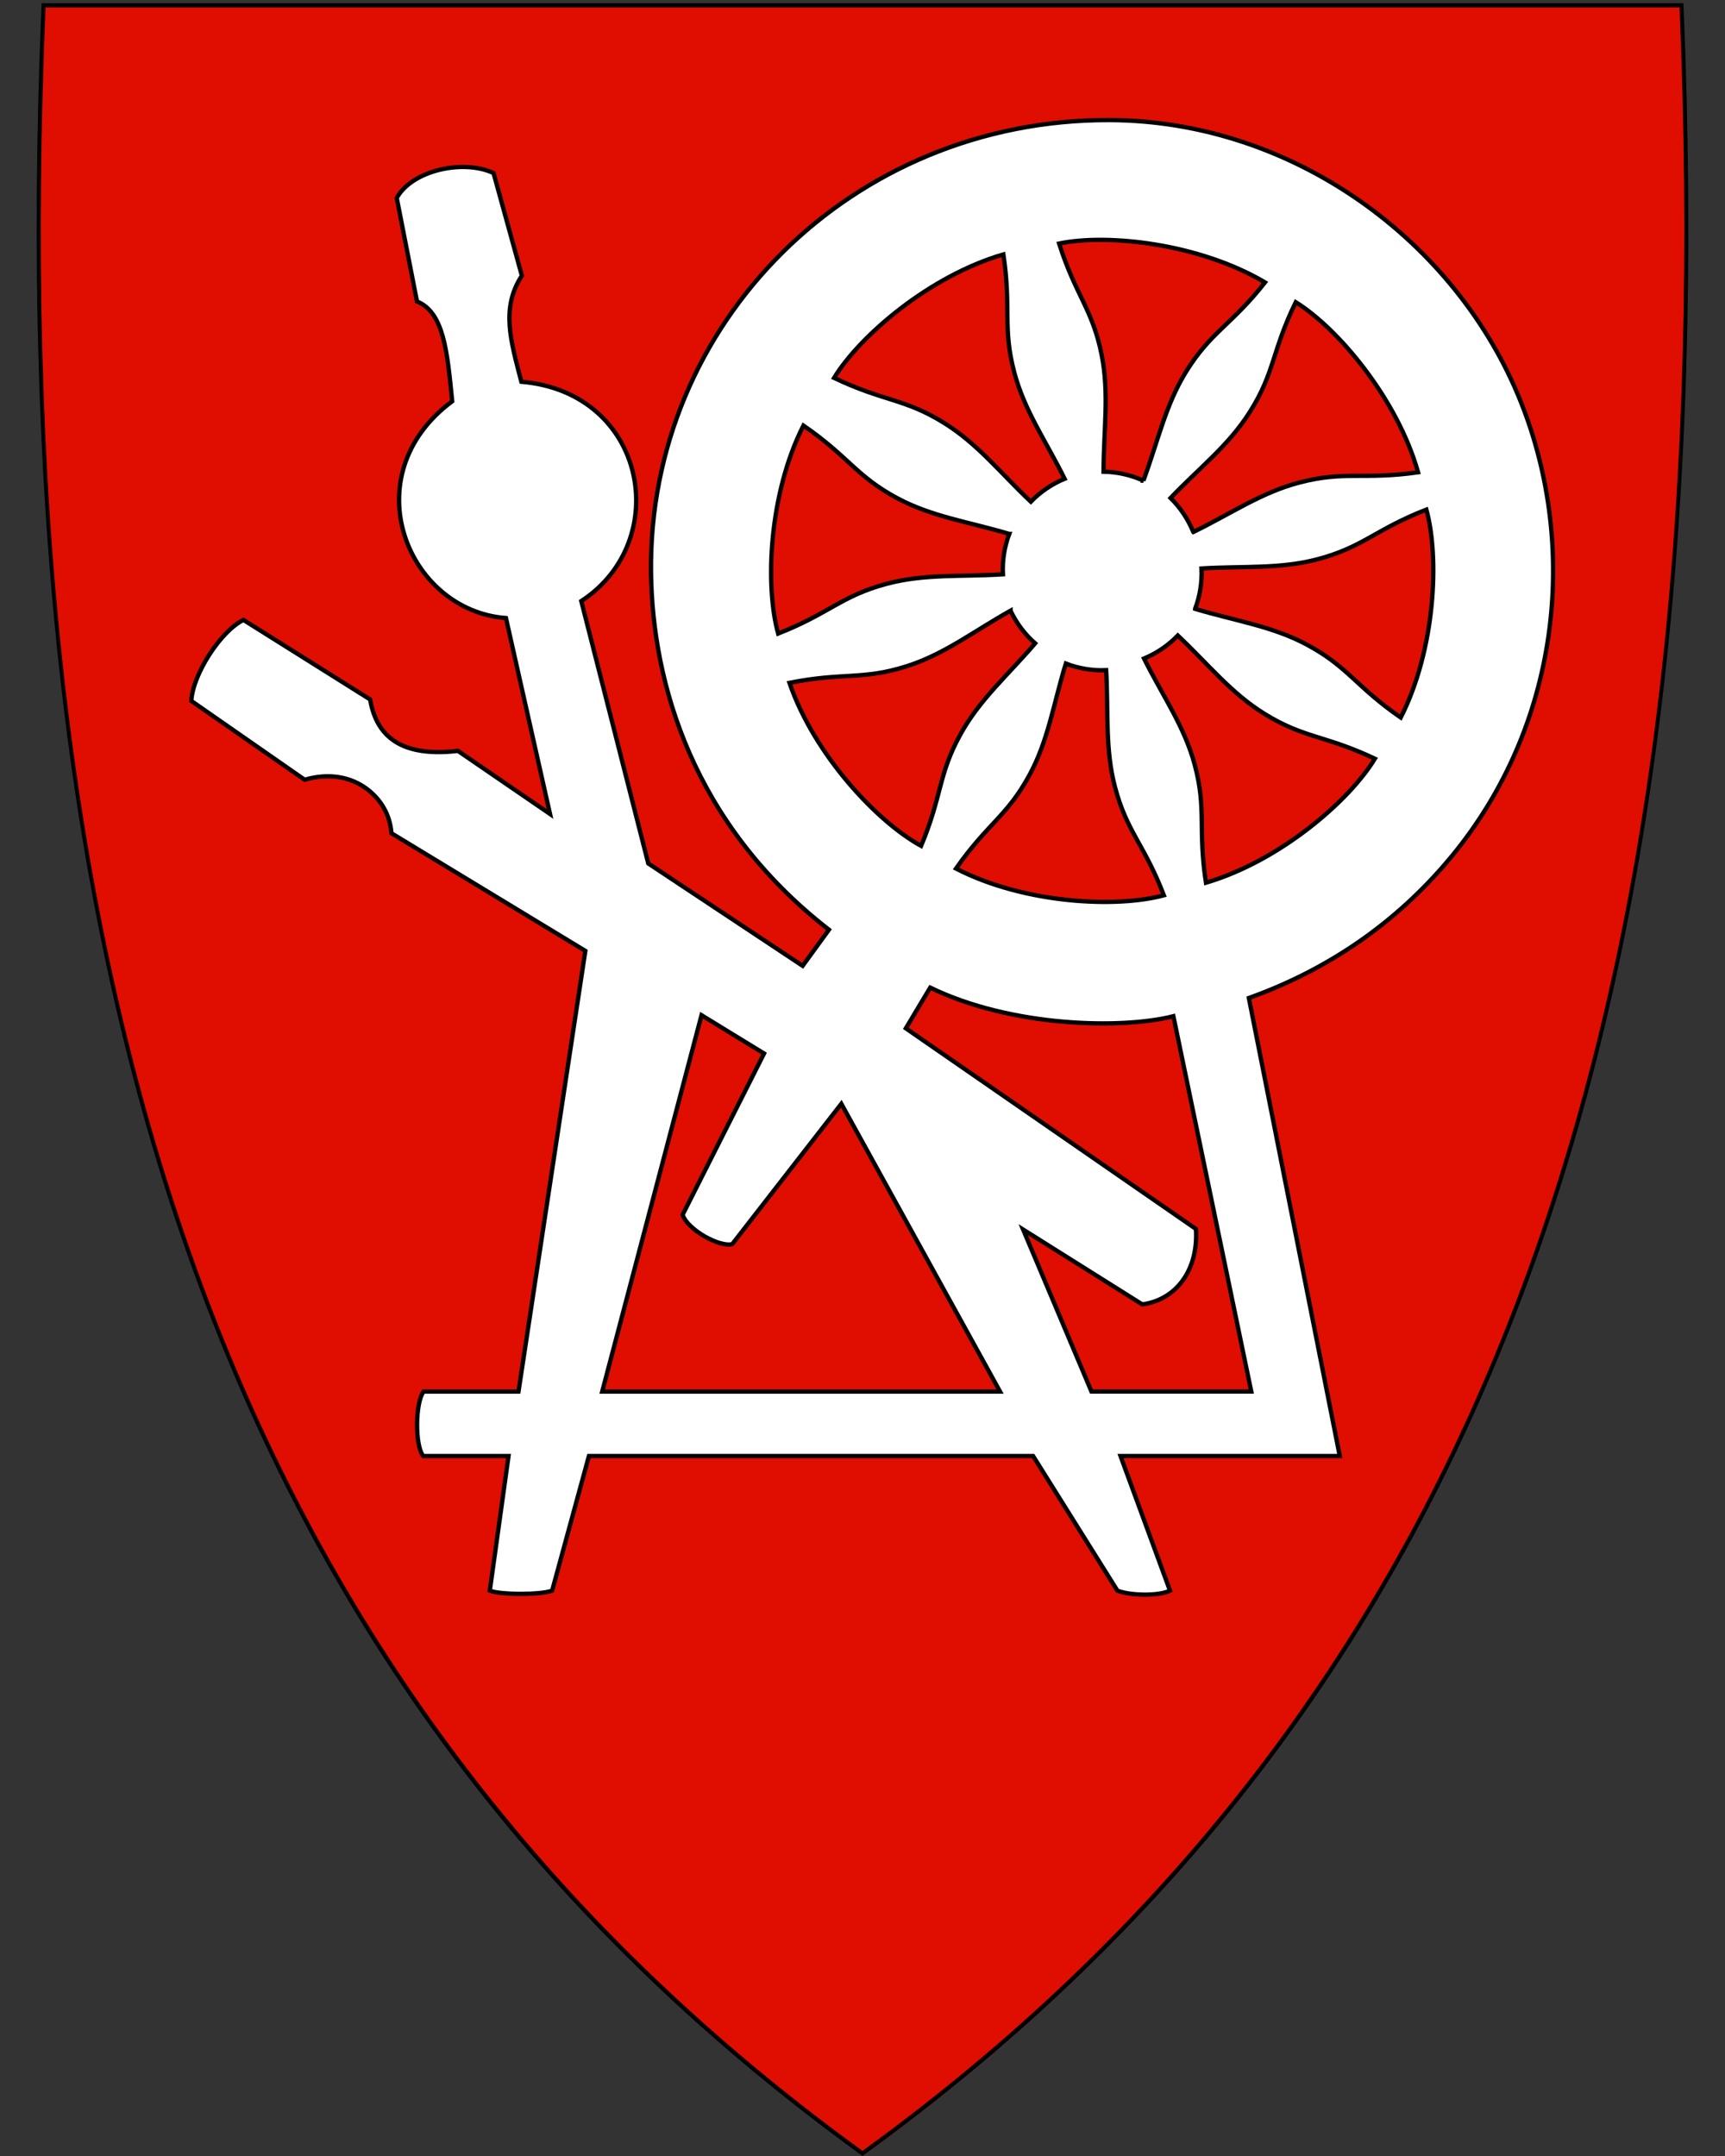
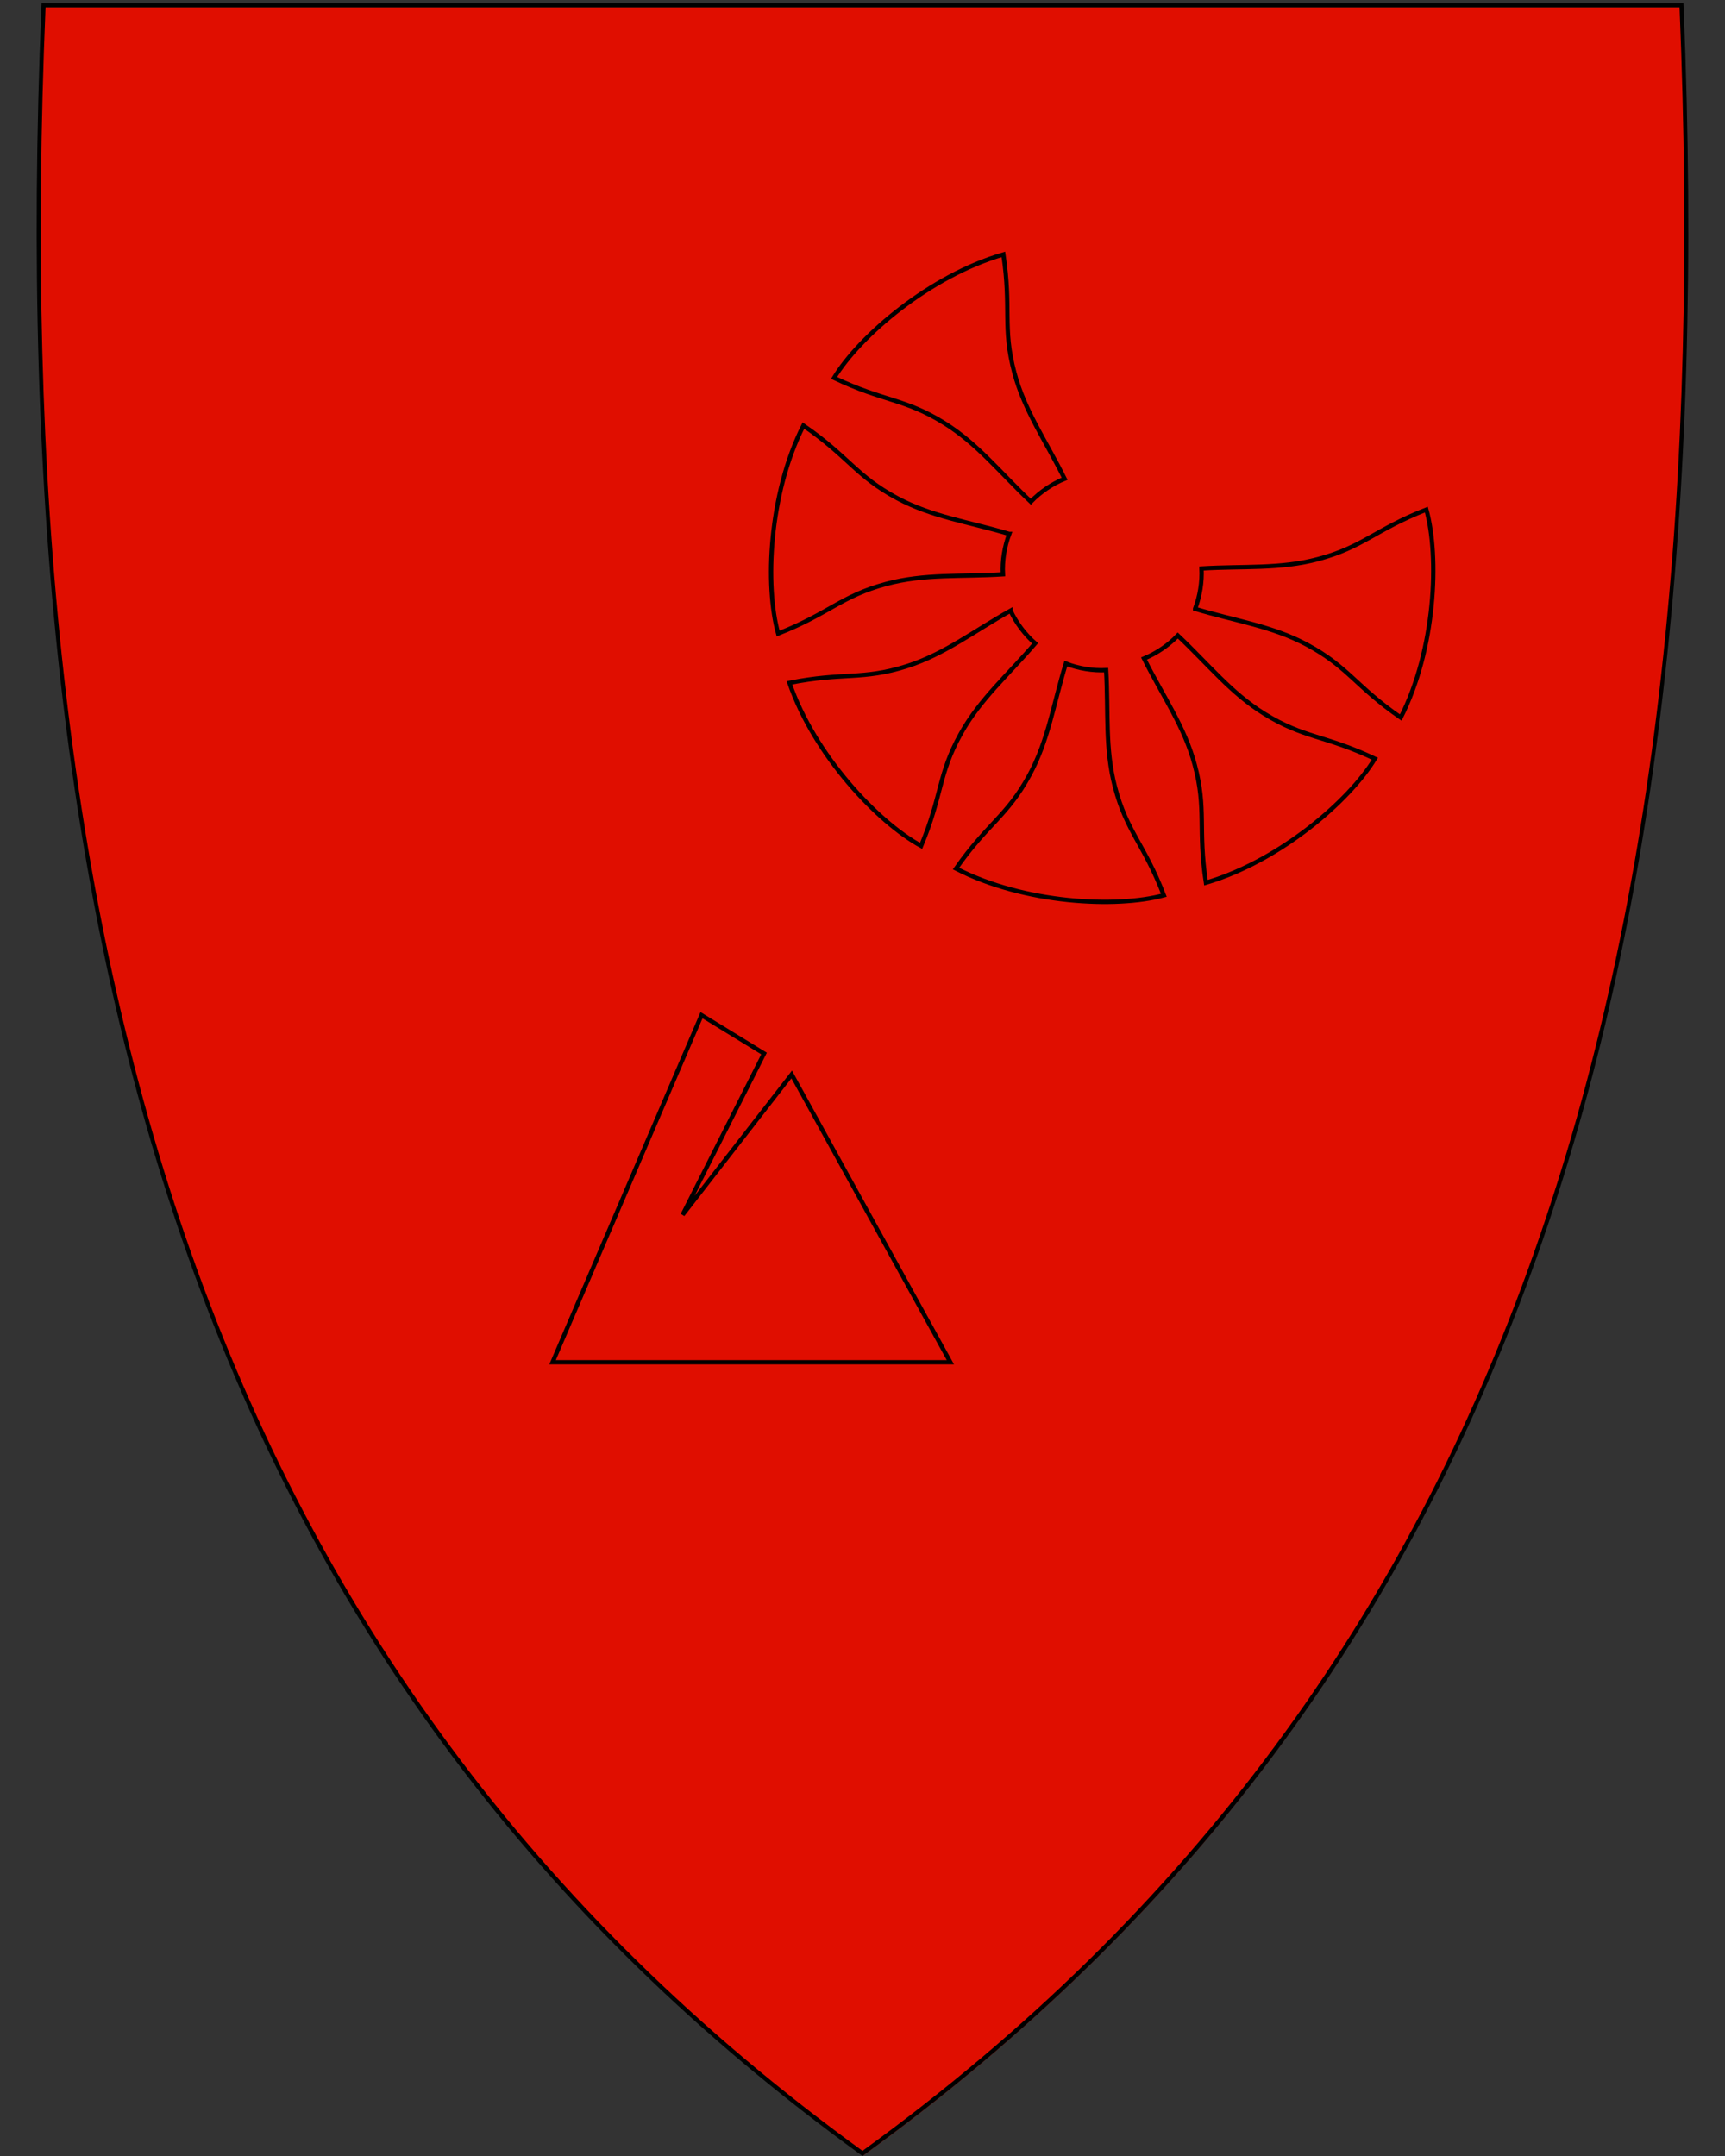
<svg xmlns="http://www.w3.org/2000/svg" xml:space="preserve" enable-background="new 30.5 31.5 412 533" viewBox="30.5 31.5 400 500" height="500" width="400" y="0" x="0" version="1.1" id="svg2">
  <rect x="30.5" y="31.5" width="400" height="500" fill="#333333" stroke="none" />
  <defs id="defs6" />
  <path fill="#fff" d="M230.44 531.14C156.12 477.22 105.18 409.12 74.7 322.98 47.06 244.88 35.97 150.23 40.79 33.63l0.02-0.46 379.82 0 0.02 0.46c4.81 116.6-6.28 211.24-33.91 289.35C356.26 409.12 305.32 477.22 231 531.14l-0.28 0.2-0.28-0.2z" id="path8" style="fill-opacity:1;fill:#e00e00" />
-   <path id="path2849" d="m341.17 369.17-50.84 0 11.47 31.22c-2.64 1.29-9.19 1.17-12.19 0l-19.55-31.22-103 0-8.53 31.22c-2.7 1.01-12.13 0.97-14.45 0l4.34-31.22-19.77 0c-1.96-2.35-1.89-12.33 0.07-14.95l22.01 0 15.5-102.2-44.96-27.28c-0.33-4.61-2.75-8.09-5.71-10.29-3.65-2.73-8.65-3.79-14.42-2.12l-26.28-18.28c0.34-6.14 6.74-16.13 12.09-18.78l29.37 18.44c1.27 7.25 5.7 13.63 20.37 11.93l21.35 14.63-10.22-45.44c-22.82-1.68-35.78-32.94-12.46-50.27-1.15-11.22-1.83-20.57-8.17-23.16l-4.69-23.99c3.48-6.38 15.42-9.09 22.45-5.76l6.56 23.78c-4.94 7.57-2.55 15.19-0.12 24.6 29.13 2.46 35.28 36.91 13.9 50.87l15.53 60.84 35.8 23.75 6.09-8.38C191.08 222.55 181.79 189.86 181.46 164.33 180.71 106.48 228.02 59.13 287.81 59.35c42.59 0.16 80.57 28.14 95.41 65.51 13.55 34.12 8.75 75.09-16.07 105.19-11.04 13.39-26.26 25.44-47.06 32.9z" style="fill-opacity:1;fill:#fff;stroke:#000" />
  <path d="M419.96 33.21C429.03 252.66 383.7 419.16 230.5 530.31 77.31 419.16 31.99 252.66 41.06 33.21l189.45 0 189.45 0m0.92-0.95-0.92 0-189.45 0-189.45 0-0.92 0-0.04 0.92c-4.82 116.66 6.28 211.36 33.93 289.52 30.51 86.24 81.51 154.41 155.91 208.39l0.56 0.41 0.56-0.41C305.46 477.11 356.46 408.94 386.97 322.7 414.62 244.54 425.72 149.84 420.9 33.18l-0.04-0.92 0 0z" id="path10" />
-   <path id="path2851" d="m193.17 266.94 14.5 8.88-18.88 37.4c1.16 3.51 8.63 7.59 11.51 6.8l25.29-32.54 36.8 66.74-92.25 0z" style="fill-opacity:1;fill:#e00e00;stroke:#000" />
-   <path id="path2853" d="m267.75 316.65 27.62 17.35c7.85-1.06 13.05-7.95 12.45-17.49l-67.27-46.53 5.65-9.44c18.88 9.18 44.51 9.66 56.39 6.63l18.06 87.04-37.06 0z" style="fill-opacity:1;fill:#e00e00;stroke:#000" />
-   <path d="m295.63 142.97c3.41-9.18 5.11-17.56 9.95-25.35 5.72-9.2 10.39-10.66 18.26-20.63-15.35-9.07-36.57-11.35-47.75-9.01 3.88 12.16 7.73 15.16 9.86 25.79 1.79 8.99 0.47 17.32 0.44 27.12 3.13 0.04 6.37 0.77 9.25 2.08z" id="path4542" style="fill-opacity:1;fill-rule:evenodd;fill:#e00e00;stroke:#000" />
-   <path id="path4546" d="m307.21 154.88c8.8-4.29 15.81-9.2 24.68-11.5 10.49-2.72 14.87-0.56 27.44-2.35-4.86-17.16-18.66-33.44-28.37-39.45-5.58 11.48-4.85 16.31-10.65 25.47-4.9 7.75-11.6 12.87-18.38 19.94 2.24 2.18 4.08 4.95 5.27 7.88z" style="fill-opacity:1;fill-rule:evenodd;fill:#e00e00;stroke:#000" />
+   <path id="path2851" d="m193.17 266.94 14.5 8.88-18.88 37.4l25.29-32.54 36.8 66.74-92.25 0z" style="fill-opacity:1;fill:#e00e00;stroke:#000" />
  <path d="m307.63 172.7c9.38 2.82 17.85 3.98 25.93 8.31 9.55 5.12 11.3 9.68 21.75 16.9 8.07-15.9 8.99-37.22 5.94-48.23-11.89 4.65-14.64 8.69-25.11 11.48-8.86 2.36-17.26 1.58-27.03 2.17 0.16 3.12-0.36 6.41-1.48 9.36z" id="path4548" style="fill-opacity:1;fill-rule:evenodd;fill:#e00e00;stroke:#000" />
  <path id="path4550" d="m295.78 184.22c4.38 8.76 9.35 15.72 11.74 24.57 2.82 10.46 0.7 14.86 2.62 27.42 17.11-5.03 33.25-18.98 39.17-28.76-11.54-5.46-16.36-4.69-25.58-10.39-7.8-4.82-12.99-11.47-20.12-18.18-2.16 2.26-4.91 4.13-7.83 5.34z" style="fill-opacity:1;fill-rule:evenodd;fill:#e00e00;stroke:#000" />
  <path d="m277.65 185.39c-2.87 9.36-4.07 17.83-8.45 25.88-5.17 9.52-9.75 11.25-17.02 21.66 15.85 8.16 37.17 9.19 48.2 6.2-4.58-11.91-8.61-14.68-11.35-25.17-2.32-8.87-1.49-17.27-2.03-27.04-3.12 0.15-6.4-0.39-9.35-1.53z" id="path4552" style="fill-opacity:1;fill-rule:evenodd;fill:#e00e00;stroke:#000" />
  <path id="path4554" d="m264.83 173.12c-8.55 4.78-15.27 10.06-24 12.86-10.32 3.3-14.82 1.39-27.27 3.88 5.81 16.86 20.49 32.34 30.53 37.81 4.93-11.78 3.93-16.56 9.21-26.03 4.46-8.01 10.86-13.5 17.23-20.94-2.36-2.05-4.35-4.71-5.7-7.57z" style="fill-opacity:1;fill-rule:evenodd;fill:#e00e00;stroke:#000" />
  <path d="m264.52 155.32c-9.38-2.8-17.86-3.95-25.94-8.27-9.56-5.11-11.31-9.67-21.78-16.86-8.05 15.91-8.93 37.23-5.86 48.24 11.88-4.67 14.62-8.71 25.09-11.52 8.85-2.38 17.26-1.61 27.03-2.22-0.17-3.12 0.35-6.41 1.47-9.37z" id="path4556" style="fill-opacity:1;fill-rule:evenodd;fill:#e00e00;stroke:#000" />
  <path id="path4558" d="m277.37 142.53c-4.35-8.77-9.3-15.75-11.66-24.6-2.79-10.47-0.66-14.87-2.54-27.43-17.12 4.98-33.31 18.88-39.26 28.64 11.52 5.5 16.35 4.74 25.55 10.47 7.78 4.85 12.95 11.51 20.07 18.24 2.17-2.25 4.92-4.12 7.84-5.32z" style="fill-opacity:1;fill-rule:evenodd;fill:#e00e00;stroke:#000" />
</svg>